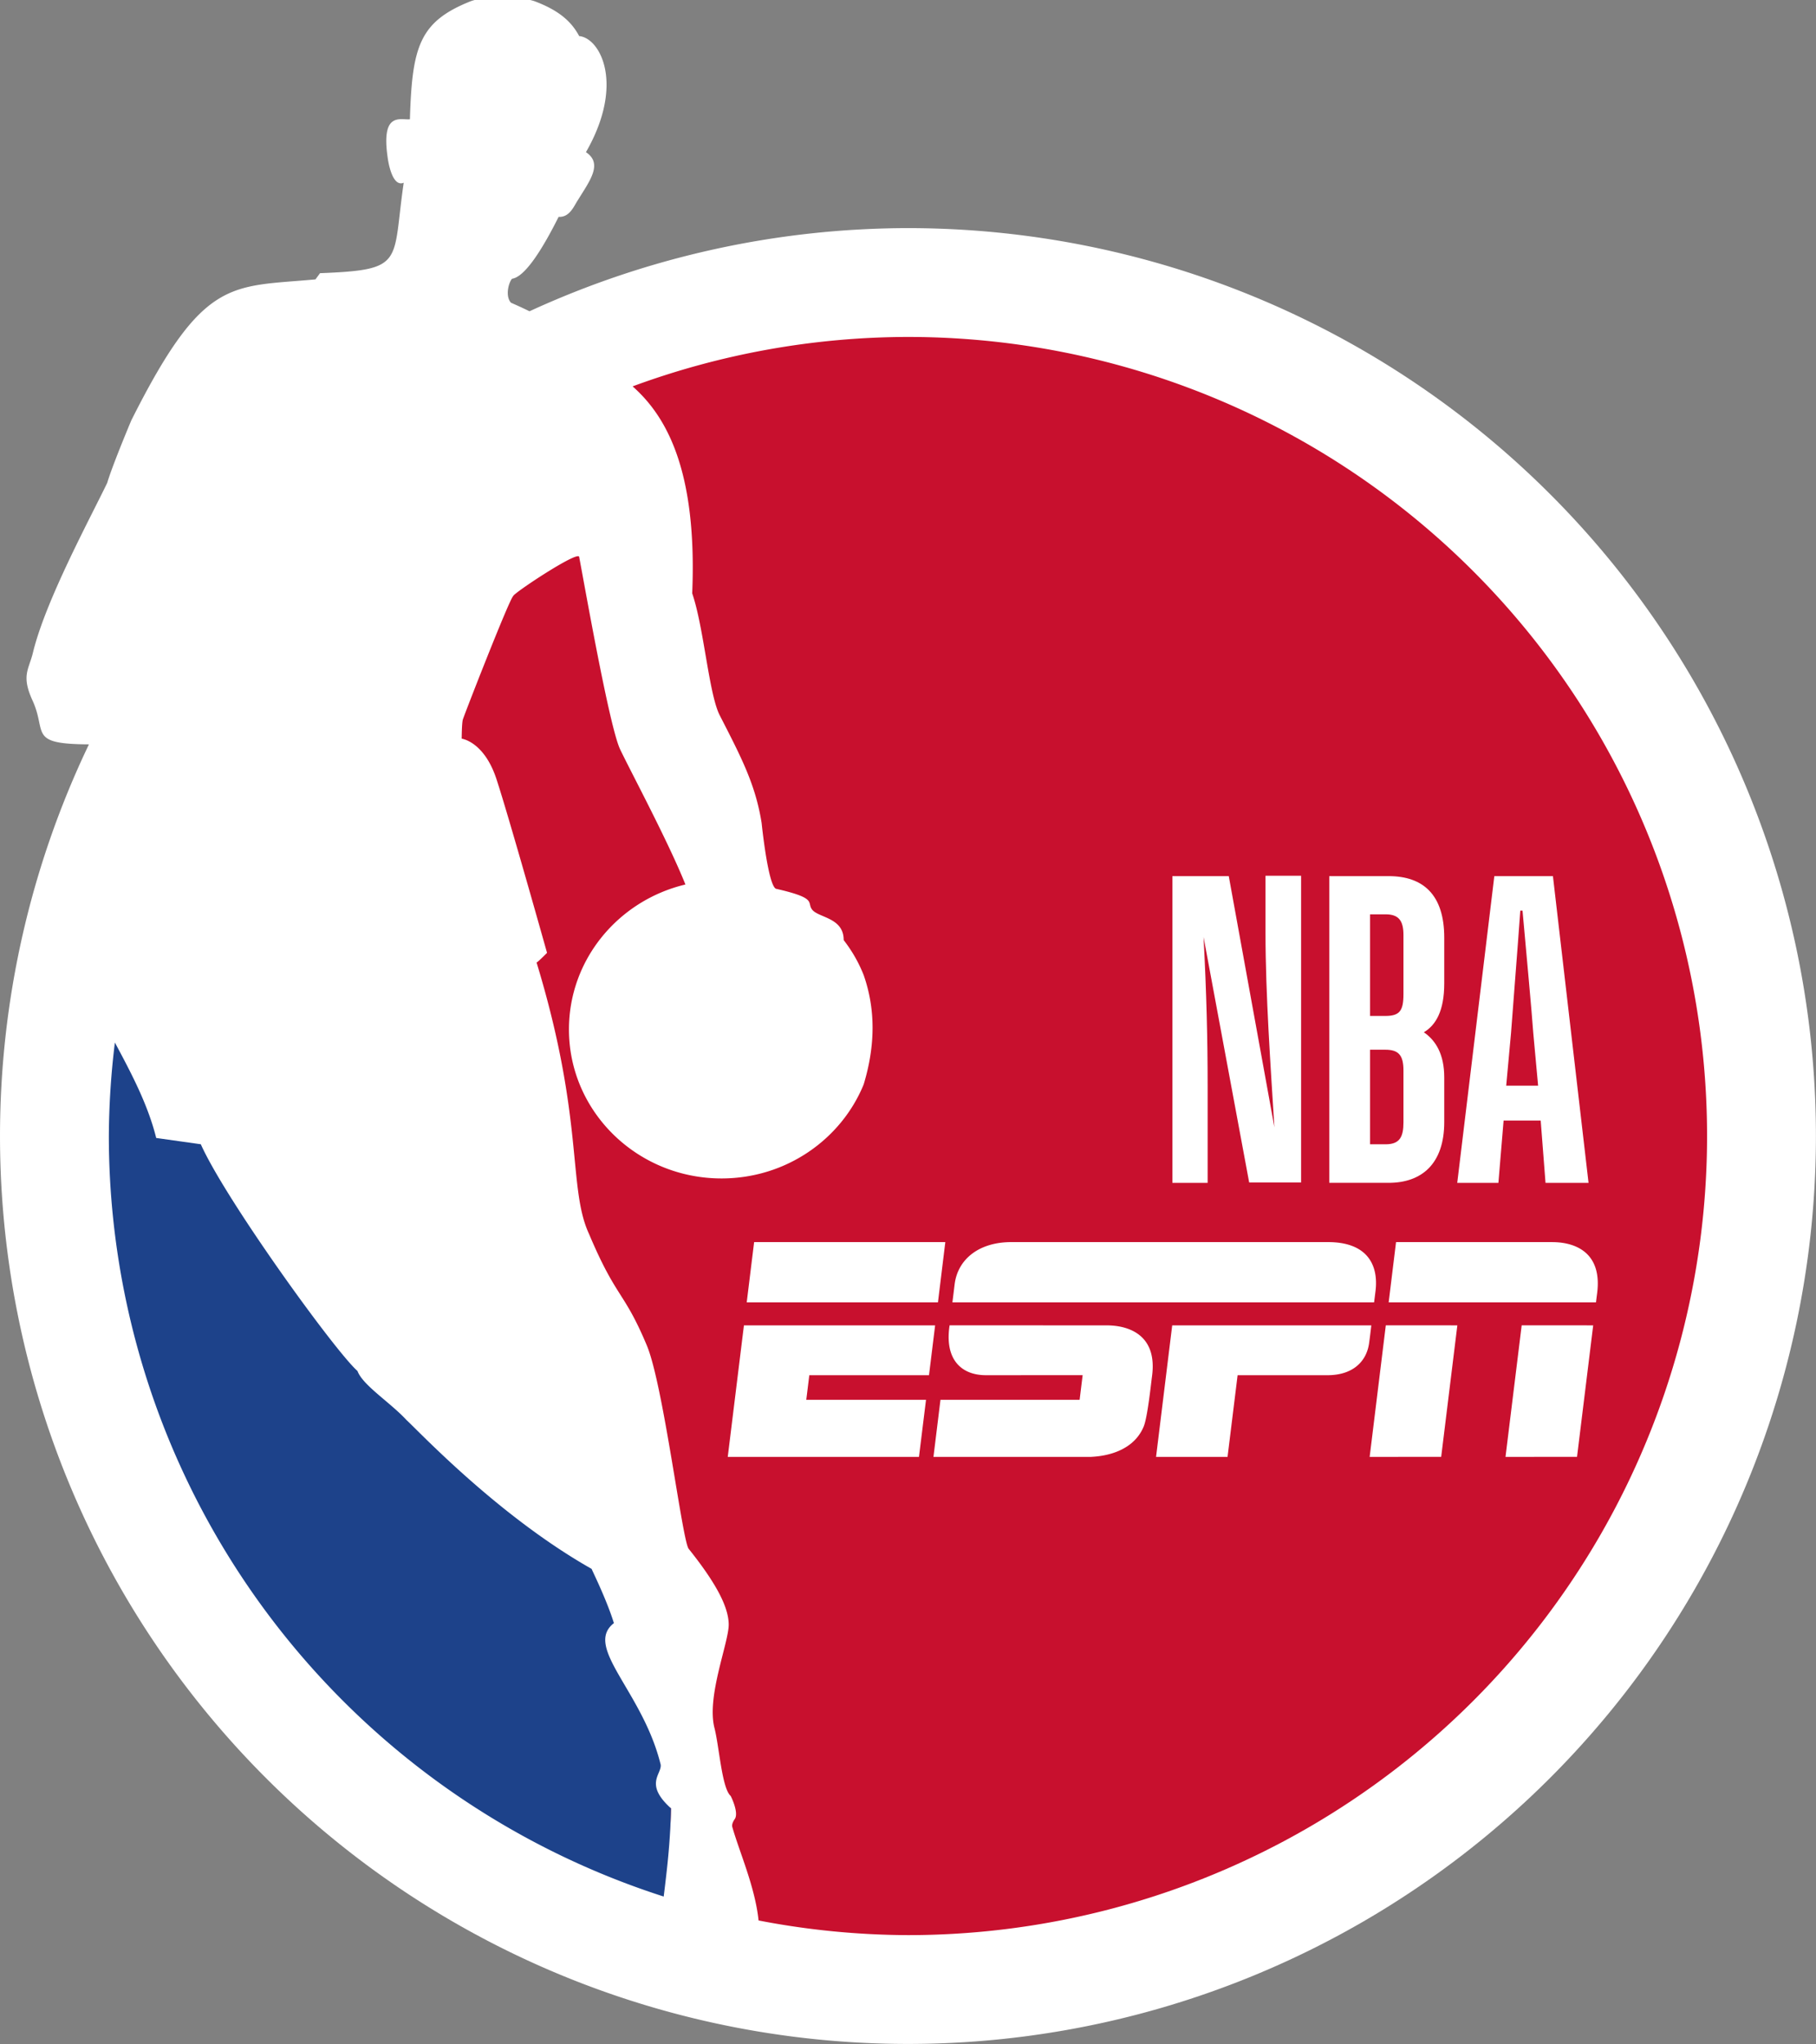
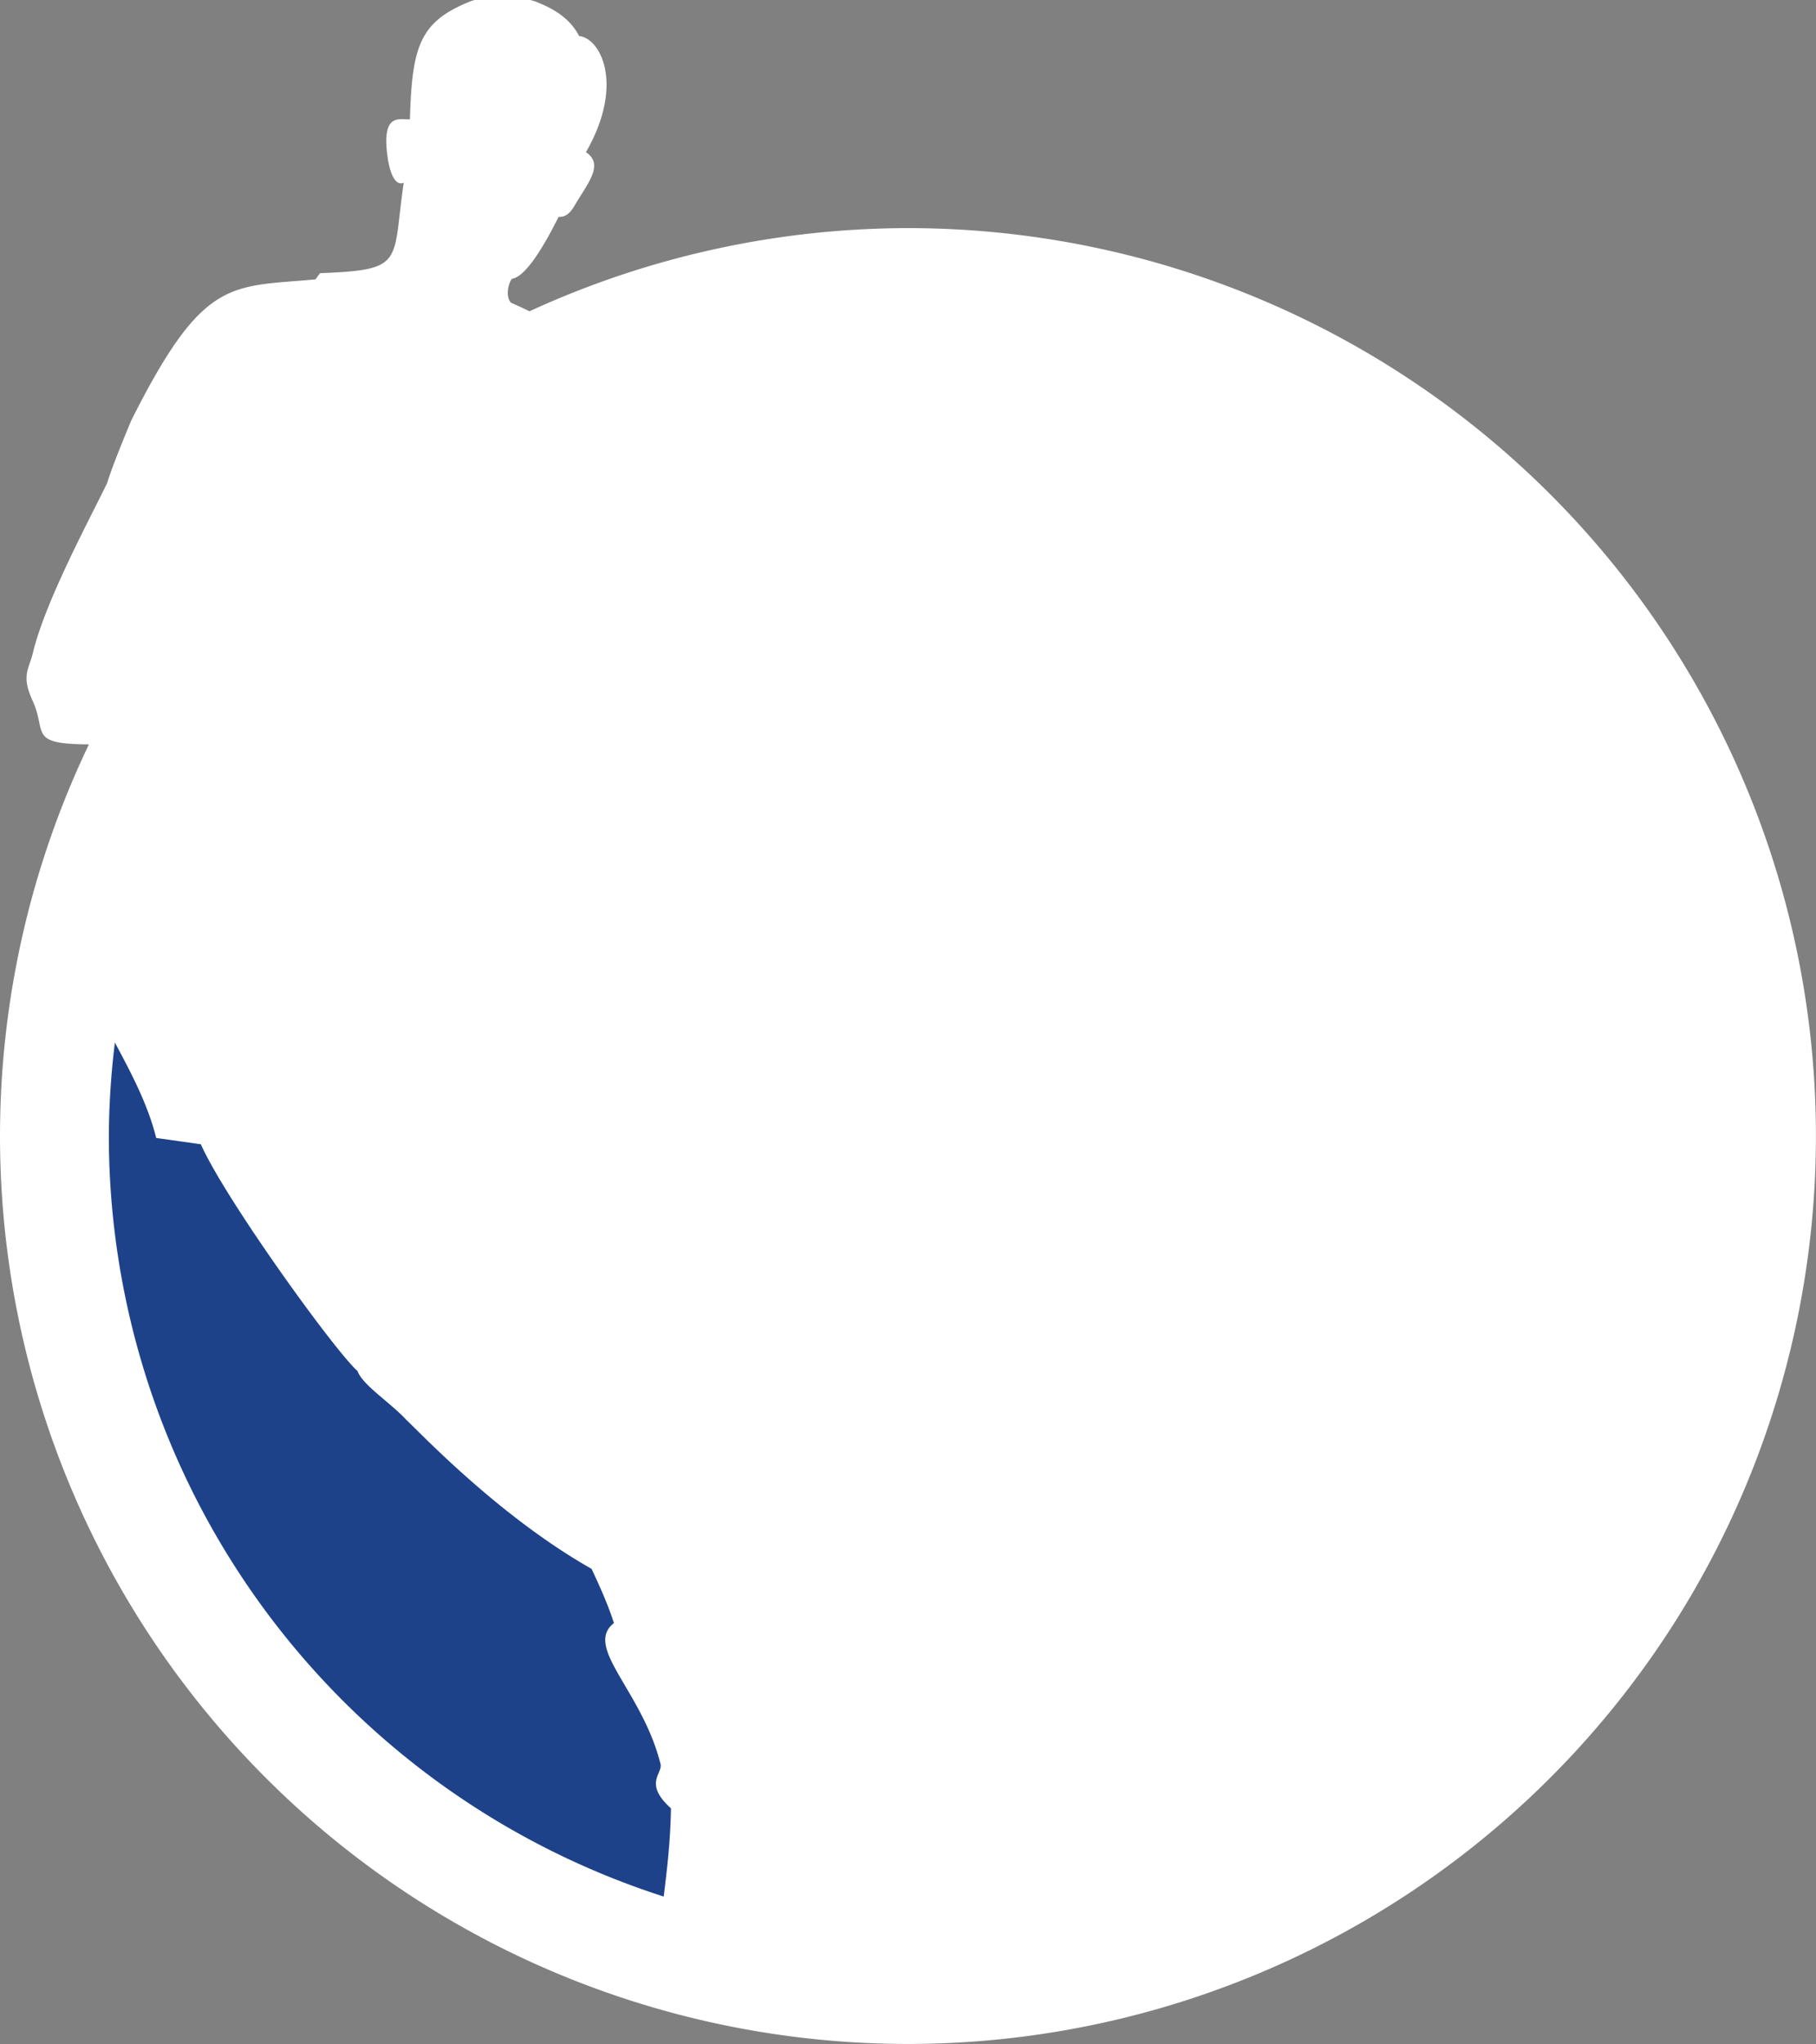
<svg xmlns="http://www.w3.org/2000/svg" xmlns:ns1="http://www.inkscape.org/namespaces/inkscape" xmlns:ns2="http://sodipodi.sourceforge.net/DTD/sodipodi-0.dtd" width="500mm" height="562.814mm" viewBox="0 0 500 562.814" version="1.1" id="svg1131" xml:space="preserve" ns1:version="1.2.1 (9c6d41e4, 2022-07-14)" ns2:docname="NBAESPN2017Colored.svg">
  <rect x="0" y="0" width="500" height="562.814" fill="#808080" stroke="none" />
  <ns2:namedview id="namedview1133" pagecolor="#ffffff" bordercolor="#000000" borderopacity="0.25" ns1:showpageshadow="2" ns1:pageopacity="0.0" ns1:pagecheckerboard="0" ns1:deskcolor="#d1d1d1" ns1:document-units="mm" showgrid="false" ns1:zoom="0.2287265" ns1:cx="601.15465" ns1:cy="570.55041" ns1:window-width="1390" ns1:window-height="1205" ns1:window-x="519" ns1:window-y="25" ns1:window-maximized="0" ns1:current-layer="g30386" />
  <defs id="defs1128" />
  <g ns1:label="Layer 1" ns1:groupmode="layer" id="layer1">
    <g id="g30386" transform="matrix(2.657,0,0,2.657,-36.803,-117.115)">
      <g id="g54095">
        <path id="path1319-3" style="fill:#ffffff;fill-opacity:1;stroke-width:0" d="m 63.043,44.076 c -0.262,0.072 -0.414,0.128 -0.414,0.128 -5.315,2.116 -6.077,4.679 -6.301,12.235 -0.97,0.102 -3.005,-0.83 -2.305,3.968 0,0 0.381,3.148 1.663,2.607 -1.222,8.325 0.225,9.028 -8.675,9.374 l -0.469,0.643 c -8.84,0.812 -11.608,-0.278 -19.082,14.604 0,0 -1.938,4.594 -2.502,6.49 -1.827,3.782 -6.345,12.124 -7.67,17.489 -0.424,1.845 -1.273,2.413 -0.069,5.051 1.534,3.351 -0.515,4.519 5.848,4.551 a 94.087,94.087 0 0 0 -9.215,40.588 94.087,94.087 0 0 0 94.087,94.086 94.087,94.087 0 0 0 94.087,-94.086 94.087,94.087 0 0 0 -94.087,-94.087 94.087,94.087 0 0 0 -39.217,8.617 c -0.649,-0.315 -1.3,-0.616 -1.917,-0.883 -0.59,-0.625 -0.297,-1.997 0.102,-2.486 1.385,-0.188 3.246,-3.25 4.831,-6.415 1.142,0.068 1.577,-1.1 1.991,-1.727 1.256,-2.039 2.617,-3.791 0.841,-4.975 4.06,-7.074 1.463,-11.836 -0.701,-12.031 -0.864,-1.625 -2.247,-2.716 -4.624,-3.613 -0.151,-0.051 -0.299,-0.088 -0.449,-0.128 z" />
-         <path id="path1319-31" style="fill:#c8102e;fill-opacity:1;stroke-width:0" d="M 107.937,78.995 A 82.808,82.808 0 0 0 79.405,84.117 c 3.475,3.076 6.707,8.649 6.176,21.448 1.211,3.529 1.725,10.433 2.849,12.633 2.217,4.333 3.704,7.141 4.345,11.169 0,0 0.644,6.37 1.473,6.81 4.434,1.008 3.142,1.414 3.783,2.192 0.702,0.829 3.255,0.812 3.247,3.131 0.901,1.168 1.558,2.336 2.07,3.622 1.23,3.503 1.23,7.285 0,11.338 -2.33,5.694 -8.045,9.739 -14.728,9.739 -8.728,0 -15.811,-6.914 -15.811,-15.442 0,-7.285 5.16,-13.377 12.069,-15.018 -1.785,-4.459 -5.661,-11.686 -6.768,-14.012 -1.12,-2.362 -3.689,-17.049 -4.244,-19.943 -0.139,-0.659 -6.825,3.783 -6.833,4.061 -0.422,0.372 -5.02,12.168 -5.22,12.802 -0.112,0.398 -0.119,1.98 -0.119,1.98 0,0 2.303,0.28 3.59,4.147 1.281,3.883 5.255,18.048 5.255,18.048 0,0 -1.058,1.066 -1.088,0.991 4.969,16.304 3.219,23.345 5.436,28.133 2.859,6.768 3.599,5.854 5.991,11.557 1.721,4.096 3.687,20.366 4.345,21.086 2.667,3.342 4.14,5.923 4.14,7.851 0,1.888 -2.312,7.464 -1.473,10.714 0.501,1.97 0.763,6.236 1.681,7.039 0,0 0.84,1.634 0.448,2.352 -0.163,0.22 -0.379,0.611 -0.275,0.889 0.751,2.627 2.351,6.191 2.715,9.661 a 82.808,82.808 0 0 0 15.477,1.518 82.808,82.808 0 0 0 82.809,-82.808 A 82.808,82.808 0 0 0 107.937,78.995 Z M 83.287,231.386 v 2.46 c 0.043,-0.766 0.079,-1.549 0.092,-2.37 -0.034,-0.031 -0.06,-0.059 -0.092,-0.089 z" />
        <path id="path1319-7" style="fill:#1d428a;fill-opacity:1;stroke-width:0" d="M 25.755,152.118 A 82.808,82.808 0 0 0 25.13,161.803 82.808,82.808 0 0 0 82.627,240.615 c 0.316,-2.588 0.694,-5.585 0.753,-9.142 -2.804,-2.523 -0.943,-3.529 -1.065,-4.519 -1.854,-7.599 -8.034,-12.186 -4.849,-14.674 -0.779,-2.53 -2.363,-5.668 -2.305,-5.618 -9.609,-5.431 -17.816,-14.162 -19.192,-15.432 -1.672,-1.812 -4.536,-3.605 -5.074,-5.077 -2.312,-2.031 -13.663,-17.734 -16.235,-23.497 l -4.622,-0.651 c -0.863,-3.464 -2.569,-6.693 -4.283,-9.889 z" />
        <path fill="#ffffff" d="m 151.597,166.656 v -31.785 h 6.149 c 3.575,0 5.765,1.922 5.765,6.38 v 4.727 c 0,2.883 -0.884,4.343 -2.114,5.074 1.23,0.845 2.114,2.267 2.114,4.688 v 4.612 c 0,4.343 -2.344,6.303 -5.765,6.303 h -6.149 z m 4.228,-13.798 v 9.801 h 1.614 c 1.461,0 1.845,-0.769 1.845,-2.268 v -5.381 c 0,-1.576 -0.499,-2.152 -1.883,-2.152 h -1.576 z m 0,-13.99 v 10.492 h 1.576 c 1.499,0 1.883,-0.539 1.883,-2.267 v -6.111 c 0,-1.461 -0.461,-2.152 -1.845,-2.152 h -1.614 z m 17.68,21.331 h -3.844 l -0.538,6.457 h -4.266 l 3.843,-31.785 h 6.073 l 3.69,31.785 h -4.458 z m -1.883,-21.753 h -0.23 c -0.27,3.843 -0.807,10.531 -0.961,12.683 l -0.5,5.459 h 3.306 l -0.501,-5.459 c -0.153,-2.19 -0.768,-8.839 -1.114,-12.683 m -32.592,28.211 h -3.69 v -31.785 h 5.842 l 4.728,26.02 c -0.385,-6.226 -0.922,-13.76 -0.922,-20.178 v -5.88 h 3.69 v 31.784 h -5.381 l -4.728,-25.443 c 0.308,5.881 0.423,10.569 0.423,15.45 V 166.656 h 0.038 z" id="path2170" style="fill:#ffffff;fill-opacity:1;stroke-width:0.221" />
-         <path d="m 118.665,172.795 c -3.358,-0.004 -5.583,1.766 -5.895,4.413 a 260.754,260.754 0 0 1 -0.226,1.834 h 43.697 c 0,0 0.082,-0.645 0.146,-1.162 0.329,-2.667 -0.804,-5.085 -4.925,-5.085 v 3.3e-4 c 0,0 -31.026,0.001 -32.796,-6.2e-4 z m -26.668,6.1e-4 -0.767,6.247 h 19.816 l 0.764,-6.246 h -19.814 3.26e-4 z m 66.519,0 -0.765,6.247 h 21.483 c 0,0 0.026,-0.226 0.121,-0.961 0.523,-4.1 -2.122,-5.285 -4.676,-5.285 z m -1.061,8.625 -1.674,13.633 7.412,-0.002 1.675,-13.628 -7.413,-0.003 z m 14.08,0 -1.677,13.633 7.412,-0.002 1.675,-13.628 -7.41,-0.003 z m -80.594,0.002 -1.677,13.632 h 19.815 l 0.73,-5.914 -12.408,-0.001 0.314,-2.55 h 12.403 l 0.635,-5.166 H 90.942 Z m 21.312,0 c -0.544,3.558 1.237,5.166 3.761,5.166 1.373,0 10.026,-0.004 10.026,-0.004 l -0.313,2.554 -14.42,0.001 -0.726,5.914 c 0,0 15.699,0.005 16.336,0 0.525,-0.038 4.198,-0.138 5.448,-3.142 0.405,-0.975 0.764,-4.472 0.864,-5.206 0.578,-4.263 -2.374,-5.28 -4.699,-5.28 -1.282,0 -13.746,-0.004 -16.277,-0.004 z m 23.068,0 -1.674,13.632 h 7.408 l 1.043,-8.465 h 9.305 c 2.639,0 4.057,-1.419 4.321,-3.324 a 70.233,70.233 0 0 0 0.228,-1.842 h -20.63 z" fill="#e52534" id="path4356" style="fill:#ffffff;fill-opacity:1;stroke-width:0.163" />
      </g>
    </g>
  </g>
</svg>